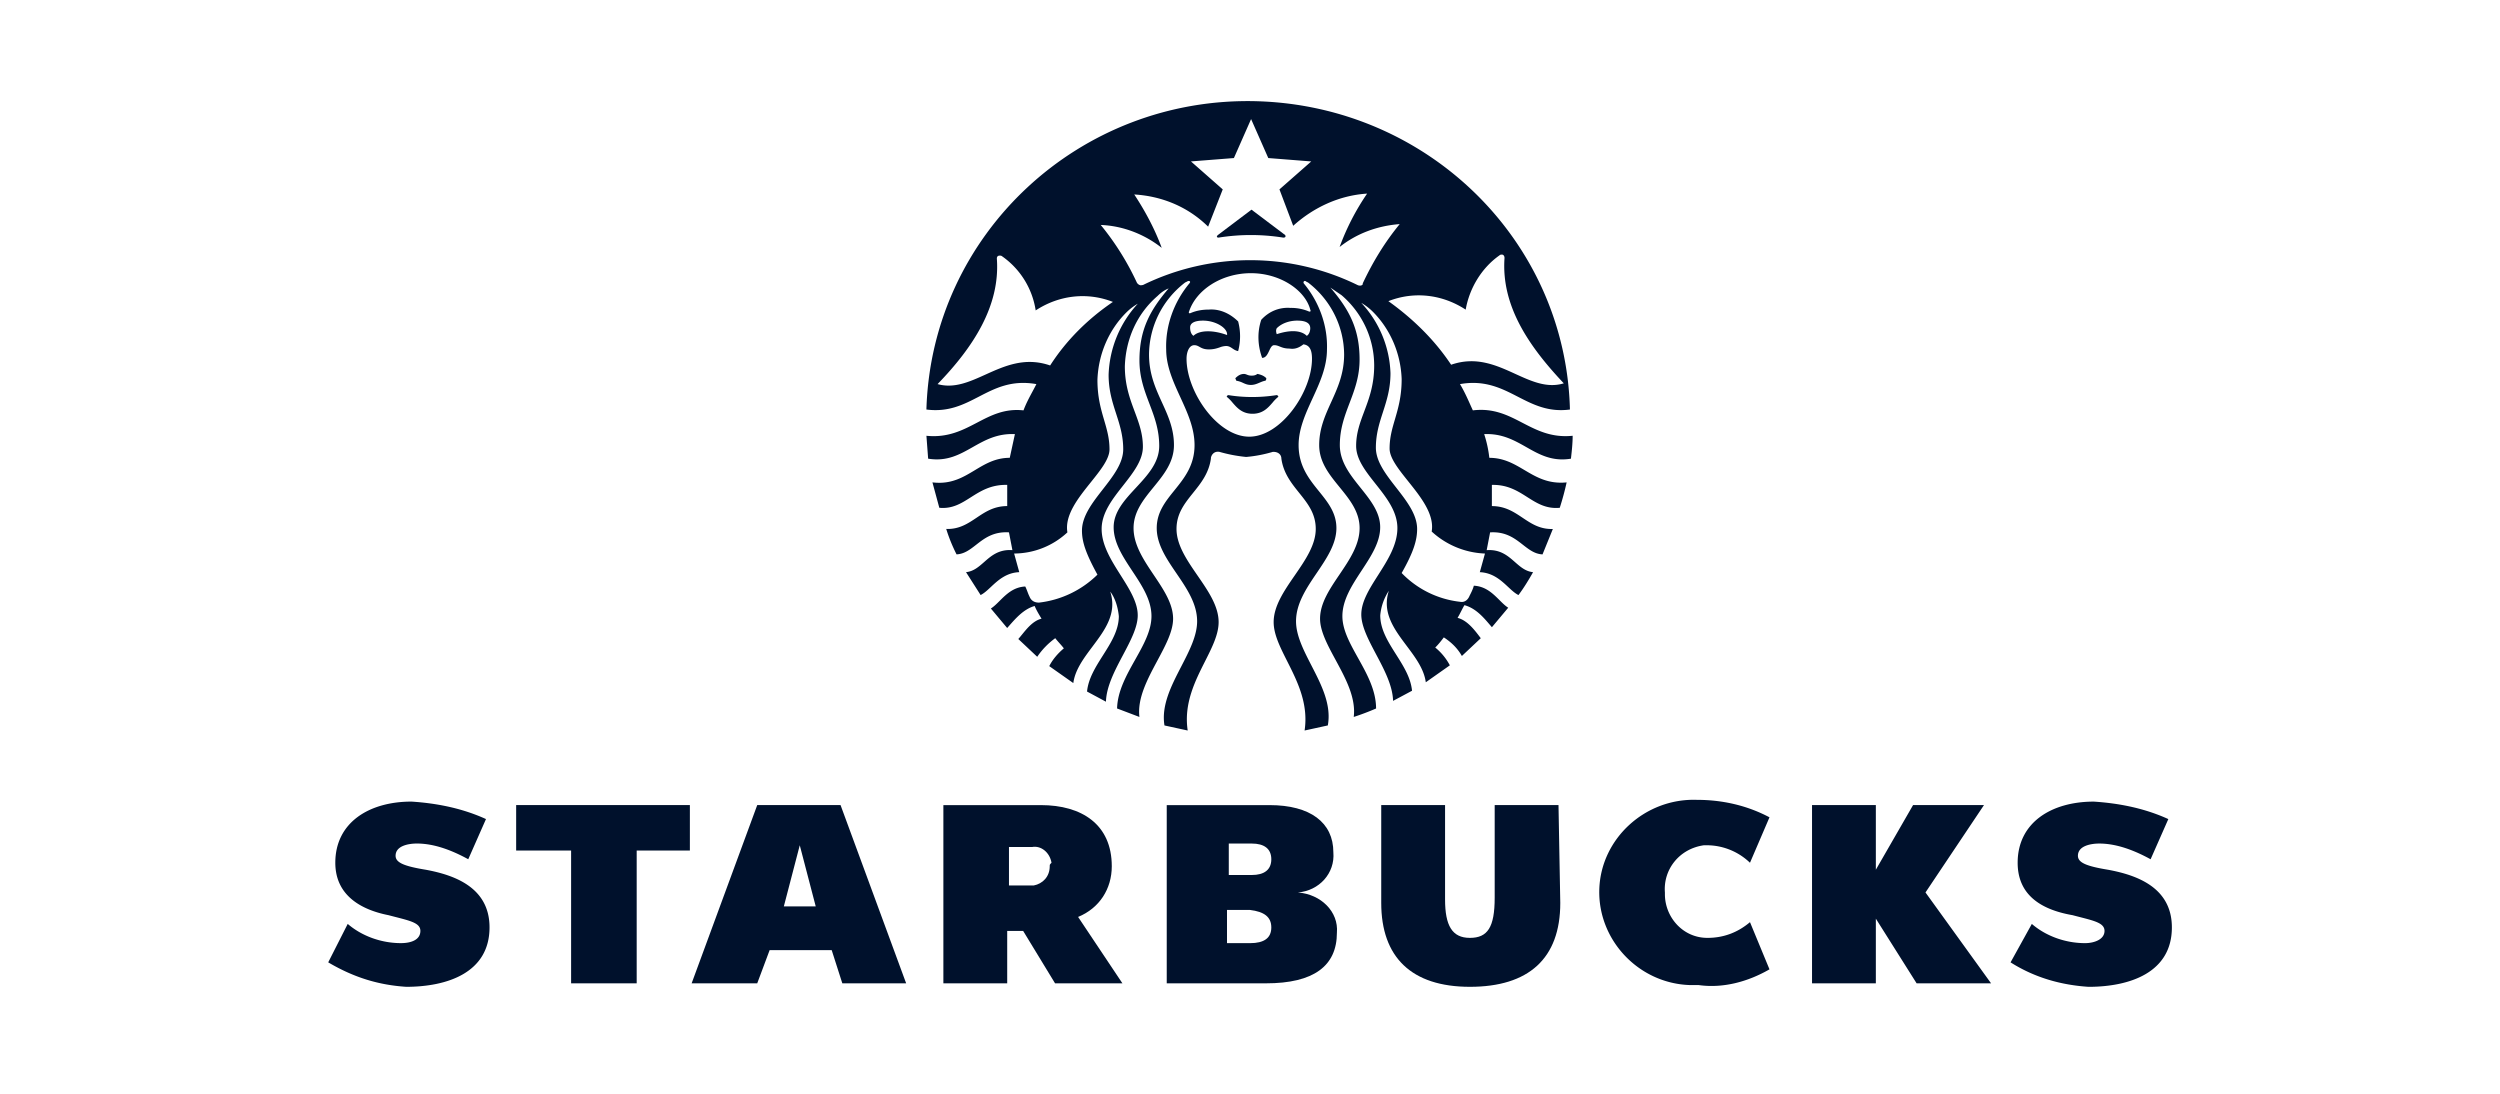
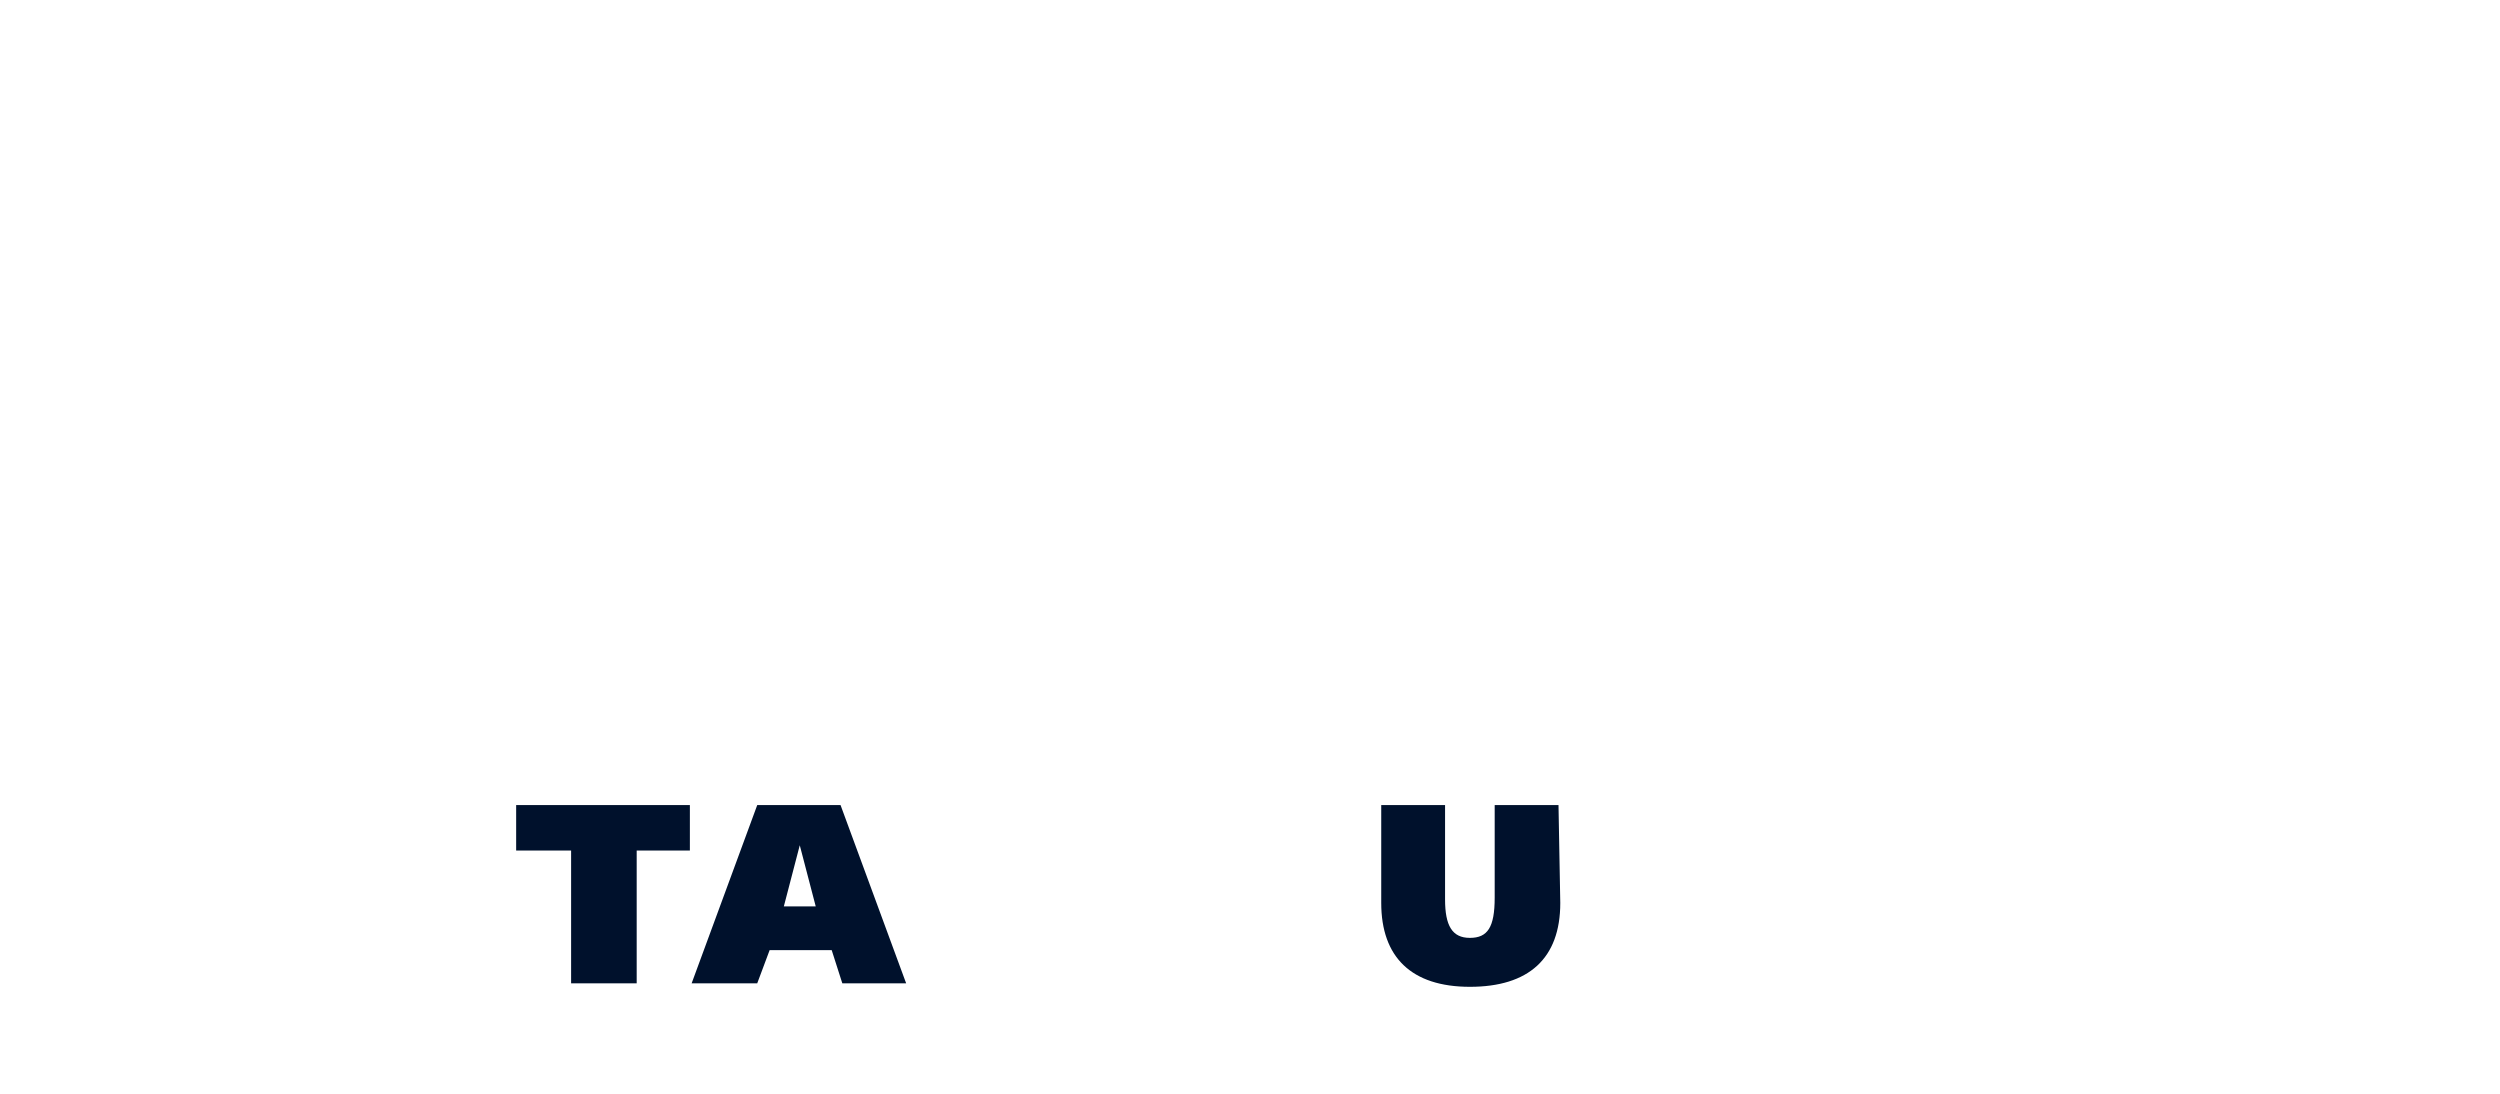
<svg xmlns="http://www.w3.org/2000/svg" fill="none" viewBox="0 0 160 70">
-   <path fill="#00112C" d="M78.512 25.396c0-.055.056-.108.11-.108.99.162 2.036.162 3.08 0 .055 0 .11.054.11.108a2.4 2.4 0 0 0-.364.366c-.293.337-.624.719-1.286.719s-.993-.382-1.286-.72a2.4 2.4 0 0 0-.364-.365M79.795 23.976c.074.03.159.065.313.065.19 0 .275-.052.327-.084q.033-.024.057-.025c.221.054.386.109.55.27 0 .054 0 .11-.054.163-.14.023-.26.075-.38.127-.166.071-.333.144-.555.144-.21 0-.354-.065-.505-.133a1.5 1.5 0 0 0-.43-.138c0-.027-.013-.054-.027-.081a.2.2 0 0 1-.027-.081c.164-.162.33-.27.55-.27.072 0 .123.02.181.043M77.995 15.206a13.1 13.1 0 0 1 4.124 0h.023c.11 0 .164-.053.11-.162l-2.156-1.626-2.155 1.626c-.11.109-.056.162.054.162" />
-   <path fill="#00112C" fill-rule="evenodd" d="M100.54 29.356c.055-.49.11-.978.11-1.465l-.009-.001c-1.343.135-2.275-.349-3.2-.828-.93-.483-1.853-.96-3.178-.798q-.088-.19-.17-.374c-.204-.453-.396-.88-.655-1.307 1.586-.28 2.65.265 3.701.805.983.505 1.957 1.005 3.337.821-.276-10.787-9.073-19.405-20.016-19.73-11.38-.325-20.84 8.51-21.17 19.73 1.413.184 2.386-.32 3.364-.826 1.041-.538 2.088-1.08 3.675-.8q-.118.232-.245.467c-.21.39-.423.788-.58 1.214-1.215-.133-2.085.322-2.976.788-.922.482-1.866.976-3.237.838l.11 1.465c1.198.197 2.012-.264 2.848-.737.774-.438 1.568-.888 2.705-.835l-.329 1.517c-.918 0-1.575.396-2.236.794-.764.46-1.532.923-2.713.778l.44 1.626c.836.08 1.408-.284 2.013-.669.63-.4 1.296-.823 2.333-.796v1.356c-.848 0-1.41.376-1.964.748-.56.374-1.11.743-1.939.716q.249.813.66 1.627c.497-.024.862-.308 1.257-.616.522-.407 1.097-.855 2.098-.793l.22 1.138c-.871-.062-1.355.363-1.81.763-.35.307-.681.599-1.159.646l.935 1.465c.22-.11.43-.305.657-.518.451-.42.976-.911 1.816-.947l-.329-1.192a5.03 5.03 0 0 0 3.41-1.355c-.187-1.102.695-2.203 1.499-3.207.62-.774 1.195-1.491 1.195-2.105 0-.701-.165-1.263-.342-1.868-.206-.705-.43-1.468-.43-2.576.055-1.627.715-3.199 1.87-4.337q.322-.316.715-.542a7.04 7.04 0 0 0-1.87 4.551c0 .997.244 1.754.483 2.493.228.709.452 1.402.452 2.276 0 .888-.65 1.722-1.305 2.562-.665.854-1.335 1.713-1.335 2.642 0 .693.218 1.409.99 2.818a6.37 6.37 0 0 1-3.74 1.789c-.276 0-.495-.11-.605-.38-.055-.109-.096-.217-.137-.326-.041-.108-.082-.216-.137-.325-.753.037-1.223.505-1.639.919-.191.19-.371.37-.562.49l1.043 1.247.152-.171c.413-.468.922-1.046 1.607-1.238.111.27.276.542.44.813-.529.13-.915.606-1.246 1.013q-.124.155-.24.287l1.21 1.139c.33-.488.714-.868 1.154-1.192.082.108.179.217.275.325s.193.217.275.326c-.384.325-.714.704-.934 1.138l1.54 1.085c.113-.852.668-1.592 1.226-2.336.792-1.056 1.59-2.119 1.137-3.519.33.434.496 1.03.55 1.573 0 .902-.506 1.703-1.015 2.507-.469.741-.94 1.486-1.019 2.317l1.21.65c.028-.98.57-2.003 1.087-2.98.484-.914.947-1.788.947-2.548 0-.836-.536-1.684-1.092-2.563-.598-.945-1.218-1.926-1.218-2.966 0-1.031.698-1.92 1.377-2.782.64-.815 1.263-1.607 1.263-2.476 0-.84-.255-1.525-.525-2.252-.305-.819-.63-1.69-.63-2.897.056-1.735.77-3.36 2.09-4.5.22-.216.44-.378.715-.487-1.21 1.41-1.87 2.656-1.87 4.608 0 1.09.32 1.934.638 2.772.315.828.627 1.651.627 2.701 0 1.071-.748 1.877-1.486 2.673-.72.776-1.43 1.54-1.43 2.53 0 .997.597 1.9 1.198 2.809.61.92 1.222 1.847 1.222 2.884 0 .927-.513 1.841-1.044 2.787-.555.989-1.129 2.012-1.157 3.12l1.43.543c-.145-1.19.52-2.43 1.148-3.603.516-.962 1.007-1.878 1.007-2.684 0-.957-.607-1.861-1.227-2.783-.645-.96-1.303-1.939-1.303-3.016 0-1.05.638-1.833 1.28-2.62.65-.798 1.305-1.6 1.305-2.692 0-1.052-.376-1.875-.763-2.722-.41-.898-.832-1.823-.832-3.077.006-.89.217-1.768.617-2.566s.979-1.496 1.692-2.042l.11-.053c.165-.109.275 0 .165.108-.992 1.192-1.54 2.71-1.486 4.227 0 1.084.454 2.073.907 3.062.454.989.908 1.978.908 3.063 0 1.298-.656 2.11-1.284 2.89-.58.718-1.136 1.407-1.136 2.422 0 1.045.63 1.97 1.269 2.906.654.96 1.316 1.932 1.316 3.056 0 .927-.502 1.898-1.018 2.898-.631 1.222-1.284 2.488-1.072 3.77l1.486.324-.01-.077c-.226-1.68.486-3.093 1.12-4.351.455-.902.87-1.725.87-2.51 0-1.023-.672-1.997-1.345-2.973-.674-.978-1.35-1.958-1.35-2.99 0-.987.522-1.636 1.061-2.308.497-.618 1.008-1.255 1.14-2.19V29.3c.056-.272.276-.434.55-.38q.837.241 1.706.325c.578-.05 1.149-.16 1.705-.325h.054c.275 0 .495.163.495.434.132.935.644 1.571 1.14 2.19.539.671 1.06 1.32 1.06 2.308 0 1.023-.671 1.998-1.344 2.974-.674.978-1.35 1.958-1.35 2.989 0 .785.415 1.608.87 2.51.644 1.277 1.368 2.713 1.11 4.428l1.486-.325c.244-1.326-.413-2.602-1.044-3.828-.503-.979-.99-1.925-.99-2.839 0-1.132.67-2.124 1.33-3.097.633-.936 1.254-1.855 1.254-2.865 0-.975-.542-1.647-1.113-2.354-.636-.786-1.306-1.617-1.306-2.958 0-1.044.442-2.008.89-2.985.46-1 .925-2.015.925-3.14.053-1.517-.497-3.035-1.487-4.227-.055-.108.055-.217.165-.108l.11.053a5.9 5.9 0 0 1 1.692 2.042c.4.798.612 1.675.618 2.566 0 1.22-.418 2.142-.826 3.042-.39.859-.77 1.698-.77 2.757 0 1.092.655 1.895 1.306 2.692.641.788 1.28 1.57 1.28 2.62 0 1.07-.65 2.03-1.29 2.977-.625.922-1.24 1.833-1.24 2.822 0 .8.486 1.698.999 2.645.633 1.17 1.307 2.414 1.156 3.642q.728-.236 1.43-.542c0-1.163-.591-2.222-1.154-3.232-.513-.92-1.002-1.798-1.002-2.676 0-1.045.621-1.991 1.234-2.925.597-.908 1.185-1.805 1.185-2.767 0-.956-.62-1.73-1.253-2.52-.659-.822-1.33-1.66-1.33-2.738 0-1.05.311-1.872.626-2.7.318-.838.638-1.682.638-2.774 0-1.952-.66-3.198-1.87-4.607l.715.487a6 6 0 0 1 1.54 2.026 5.9 5.9 0 0 1 .55 2.473c0 1.245-.33 2.121-.636 2.938-.268.714-.519 1.383-.519 2.212 0 .856.612 1.63 1.247 2.431.684.863 1.393 1.759 1.393 2.827 0 1.074-.628 2.06-1.23 3.004-.551.865-1.08 1.695-1.08 2.524 0 .76.463 1.635.947 2.55.518.977 1.06 2 1.087 2.98l1.213-.648c-.079-.833-.55-1.578-1.02-2.32-.508-.803-1.014-1.603-1.014-2.505a3.4 3.4 0 0 1 .55-1.572c-.452 1.4.346 2.463 1.138 3.519.558.744 1.113 1.484 1.227 2.335l1.539-1.084a3.7 3.7 0 0 0-.935-1.139c.221-.217.386-.434.55-.65.495.324.88.704 1.155 1.191l1.21-1.138q-.036-.045-.072-.095c-.33-.434-.8-1.055-1.414-1.206.073-.12.135-.239.196-.359l.026-.051.026-.05c.06-.118.12-.235.192-.353.713.188 1.22.783 1.594 1.22l.164.19 1.044-1.247c-.192-.12-.372-.3-.564-.492-.416-.413-.885-.88-1.637-.917-.055.217-.165.433-.275.65-.11.272-.33.434-.604.38a6.14 6.14 0 0 1-3.74-1.842c.77-1.353.99-2.114.99-2.818 0-.929-.67-1.788-1.335-2.642-.655-.84-1.305-1.674-1.305-2.562 0-.874.223-1.567.452-2.276.239-.74.483-1.496.483-2.493a6.92 6.92 0 0 0-1.87-4.499q.391.226.715.543c1.154 1.138 1.815 2.71 1.87 4.336 0 1.108-.224 1.87-.43 2.576-.178.605-.342 1.167-.342 1.868 0 .608.571 1.322 1.19 2.096.805 1.006 1.69 2.113 1.504 3.216a5.34 5.34 0 0 0 3.41 1.409l-.33 1.192c.838.037 1.361.526 1.811.945.23.214.44.41.663.52.168-.223.337-.473.498-.73.154-.245.302-.496.436-.735-.476-.047-.809-.339-1.157-.645-.456-.4-.94-.825-1.812-.764l.22-1.138c1.002-.062 1.576.386 2.098.793.395.308.76.593 1.257.616l.66-1.626c-.826.026-1.377-.343-1.935-.717-.555-.371-1.117-.748-1.967-.748v-1.356c.996-.026 1.645.386 2.267.781.615.39 1.204.765 2.078.684a18 18 0 0 0 .44-1.626c-1.171.116-1.937-.337-2.695-.786-.667-.395-1.328-.786-2.253-.786a7.5 7.5 0 0 0-.33-1.517c1.137-.053 1.93.397 2.704.835.836.474 1.65.934 2.849.737m-34.256-9.489c1.484-.976 3.299-1.193 4.948-.542h-.009c-1.594 1.084-2.97 2.439-4.014 4.065-1.61-.558-2.912.03-4.135.582-1.033.467-2.01.908-3.069.61 2.255-2.33 4.014-4.986 3.794-8.021 0-.054 0-.109.055-.163.054-.053.22-.053.274 0a5.18 5.18 0 0 1 2.156 3.47m9.822.053c.452-1.353 2.047-2.438 3.97-2.438l-.014.001c1.87 0 3.465 1.084 3.794 2.33.054.11 0 .163-.11.11a2.9 2.9 0 0 0-1.155-.218c-.715-.052-1.375.218-1.87.76-.274.813-.22 1.678.055 2.438.237 0 .347-.234.45-.451.087-.187.169-.362.321-.362.144 0 .245.042.36.088.149.06.32.13.63.13.33.053.605-.054.88-.271.44.053.55.434.55.921 0 2.114-1.98 4.988-4.014 4.988s-4.014-2.863-4.014-4.988c0-.434.165-.867.495-.867.144 0 .236.051.339.11.133.074.286.16.596.16s.514-.069.693-.129a1.2 1.2 0 0 1 .407-.088c.178 0 .292.078.41.158.103.07.209.142.362.166a3.7 3.7 0 0 0 0-1.896c-.495-.49-1.155-.814-1.87-.76-.383 0-.77.054-1.155.216-.11.054-.164 0-.11-.108m5.606 1.086c.33-.326.824-.488 1.319-.488v.001q.825.001.825.488c0 .163-.056.379-.22.487-.385-.379-1.1-.379-1.924-.108-.055-.163-.055-.272 0-.38m-5.33.485c.387-.377 1.263-.376 2.15-.05.055-.434-.714-.922-1.539-.922-.55 0-.825.162-.825.434 0 .214.053.428.213.538m9.355-5.685c1.1-.87 2.42-1.357 3.85-1.465l-.005.001c-.935 1.138-1.704 2.385-2.365 3.794v.054c-.054.107-.219.107-.329.054a15.62 15.62 0 0 0-13.746 0h-.055c-.109.054-.274-.054-.329-.163a17.3 17.3 0 0 0-2.31-3.685c1.43.056 2.803.597 3.903 1.465-.439-1.194-1.044-2.33-1.758-3.416 1.813.109 3.463.813 4.728 2.06l.935-2.385-2.034-1.79 2.749-.216 1.1-2.494 1.1 2.494 2.75.217-2.035 1.789.88 2.33c1.32-1.192 2.97-1.95 4.73-2.06a15.5 15.5 0 0 0-1.76 3.416m11.251 8.126c-1.215-.555-2.51-1.146-4.107-.592l-.01-.002c-1.044-1.57-2.418-2.926-4.013-4.065 1.65-.65 3.462-.432 4.948.543.232-1.344 1.001-2.656 2.156-3.469.054-.054.11-.054.164-.054.11 0 .165.109.165.217-.22 3.09 1.593 5.691 3.794 8.022-1.067.325-2.053-.124-3.097-.6" clip-rule="evenodd" />
  <path fill="#00112C" d="M94.072 63.156c3.744 0 5.786-1.79 5.786-5.368l-.114-6.262H95.66v5.926c0 1.901-.454 2.572-1.588 2.572s-1.588-.782-1.588-2.46v-6.038h-4.085v6.262c0 3.466 1.929 5.368 5.673 5.368M44.152 54.433v-2.907H33.034v2.907h3.517v8.499h4.197v-8.499z" />
  <path fill="#00112C" fill-rule="evenodd" d="m53.228 60.807.68 2.125h4.085l-4.198-11.407h-5.332l-4.198 11.407h4.198l.794-2.125zm-3.063-2.796 1.02-3.914 1.022 3.914z" clip-rule="evenodd" />
-   <path fill="#00112C" d="m111.999 59.018 1.248 3.02c-1.361.782-2.95 1.23-4.538 1.006h-.567c-3.29-.112-5.9-2.908-5.786-6.15.113-3.244 2.95-5.816 6.24-5.704 1.588 0 3.176.336 4.651 1.118l-1.248 2.908a4 4 0 0 0-2.723-1.119h-.227c-1.588.224-2.609 1.566-2.495 3.02v.112c0 1.453 1.134 2.795 2.722 2.795q1.532 0 2.723-1.006M123.231 57.117l3.743-5.591h-4.538l-2.382 4.137v-4.137h-4.084v11.406h4.084v-4.138l2.609 4.138h4.765zM31.33 59.353c0 2.908-2.723 3.803-5.332 3.803-1.702-.112-3.29-.56-4.992-1.566l1.248-2.46c.907.782 2.156 1.23 3.403 1.23.681 0 1.248-.224 1.248-.783 0-.48-.585-.63-1.54-.876q-.237-.06-.502-.13c-1.701-.336-3.403-1.23-3.403-3.355 0-2.572 2.155-3.914 4.878-3.914 1.702.112 3.29.447 4.765 1.118l-1.135 2.572c-1.02-.559-2.155-1.006-3.29-1.006-.453 0-1.36.111-1.36.783 0 .447.566.67 1.928.894 1.815.336 4.084 1.118 4.084 3.69M139 59.355c0 2.907-2.723 3.802-5.332 3.802-1.702-.112-3.404-.56-4.992-1.566l1.361-2.46c.908.783 2.156 1.23 3.404 1.23.567 0 1.248-.224 1.248-.783 0-.48-.586-.63-1.541-.876q-.237-.06-.501-.13c-1.929-.336-3.517-1.23-3.517-3.355 0-2.572 2.155-3.914 4.878-3.914 1.702.112 3.29.447 4.765 1.118l-1.134 2.572c-1.021-.559-2.156-1.006-3.29-1.006-.454 0-1.362.112-1.362.783 0 .447.567.67 1.929.894 1.815.336 4.084 1.118 4.084 3.69" />
-   <path fill="#00112C" fill-rule="evenodd" d="M71.154 55.44c0 1.454-.794 2.684-2.156 3.244l2.837 4.249h-4.311l-2.043-3.355h-1.02v3.355h-4.085V51.527h6.24c2.61 0 4.538 1.23 4.538 3.913m-4.992 1.23c.567-.111 1.021-.559 1.021-1.23 0-.047 0-.074.009-.099.012-.032.04-.06.105-.124-.114-.671-.681-1.118-1.248-1.007h-1.475v2.46zM85.335 54.546c.114 1.342-.907 2.46-2.269 2.572 1.475.112 2.61 1.23 2.496 2.572 0 2.125-1.475 3.243-4.538 3.243h-6.353V51.527h6.58c2.61 0 4.084 1.118 4.084 3.019m-5.219-.56h-1.474V56h1.474c.795 0 1.248-.336 1.248-1.007s-.453-1.006-1.248-1.006m-.113 6.375q1.362 0 1.361-1.006c0-.671-.452-1.007-1.36-1.119h-1.476v2.125zM93.506 39.134l-.026.051z" clip-rule="evenodd" />
</svg>